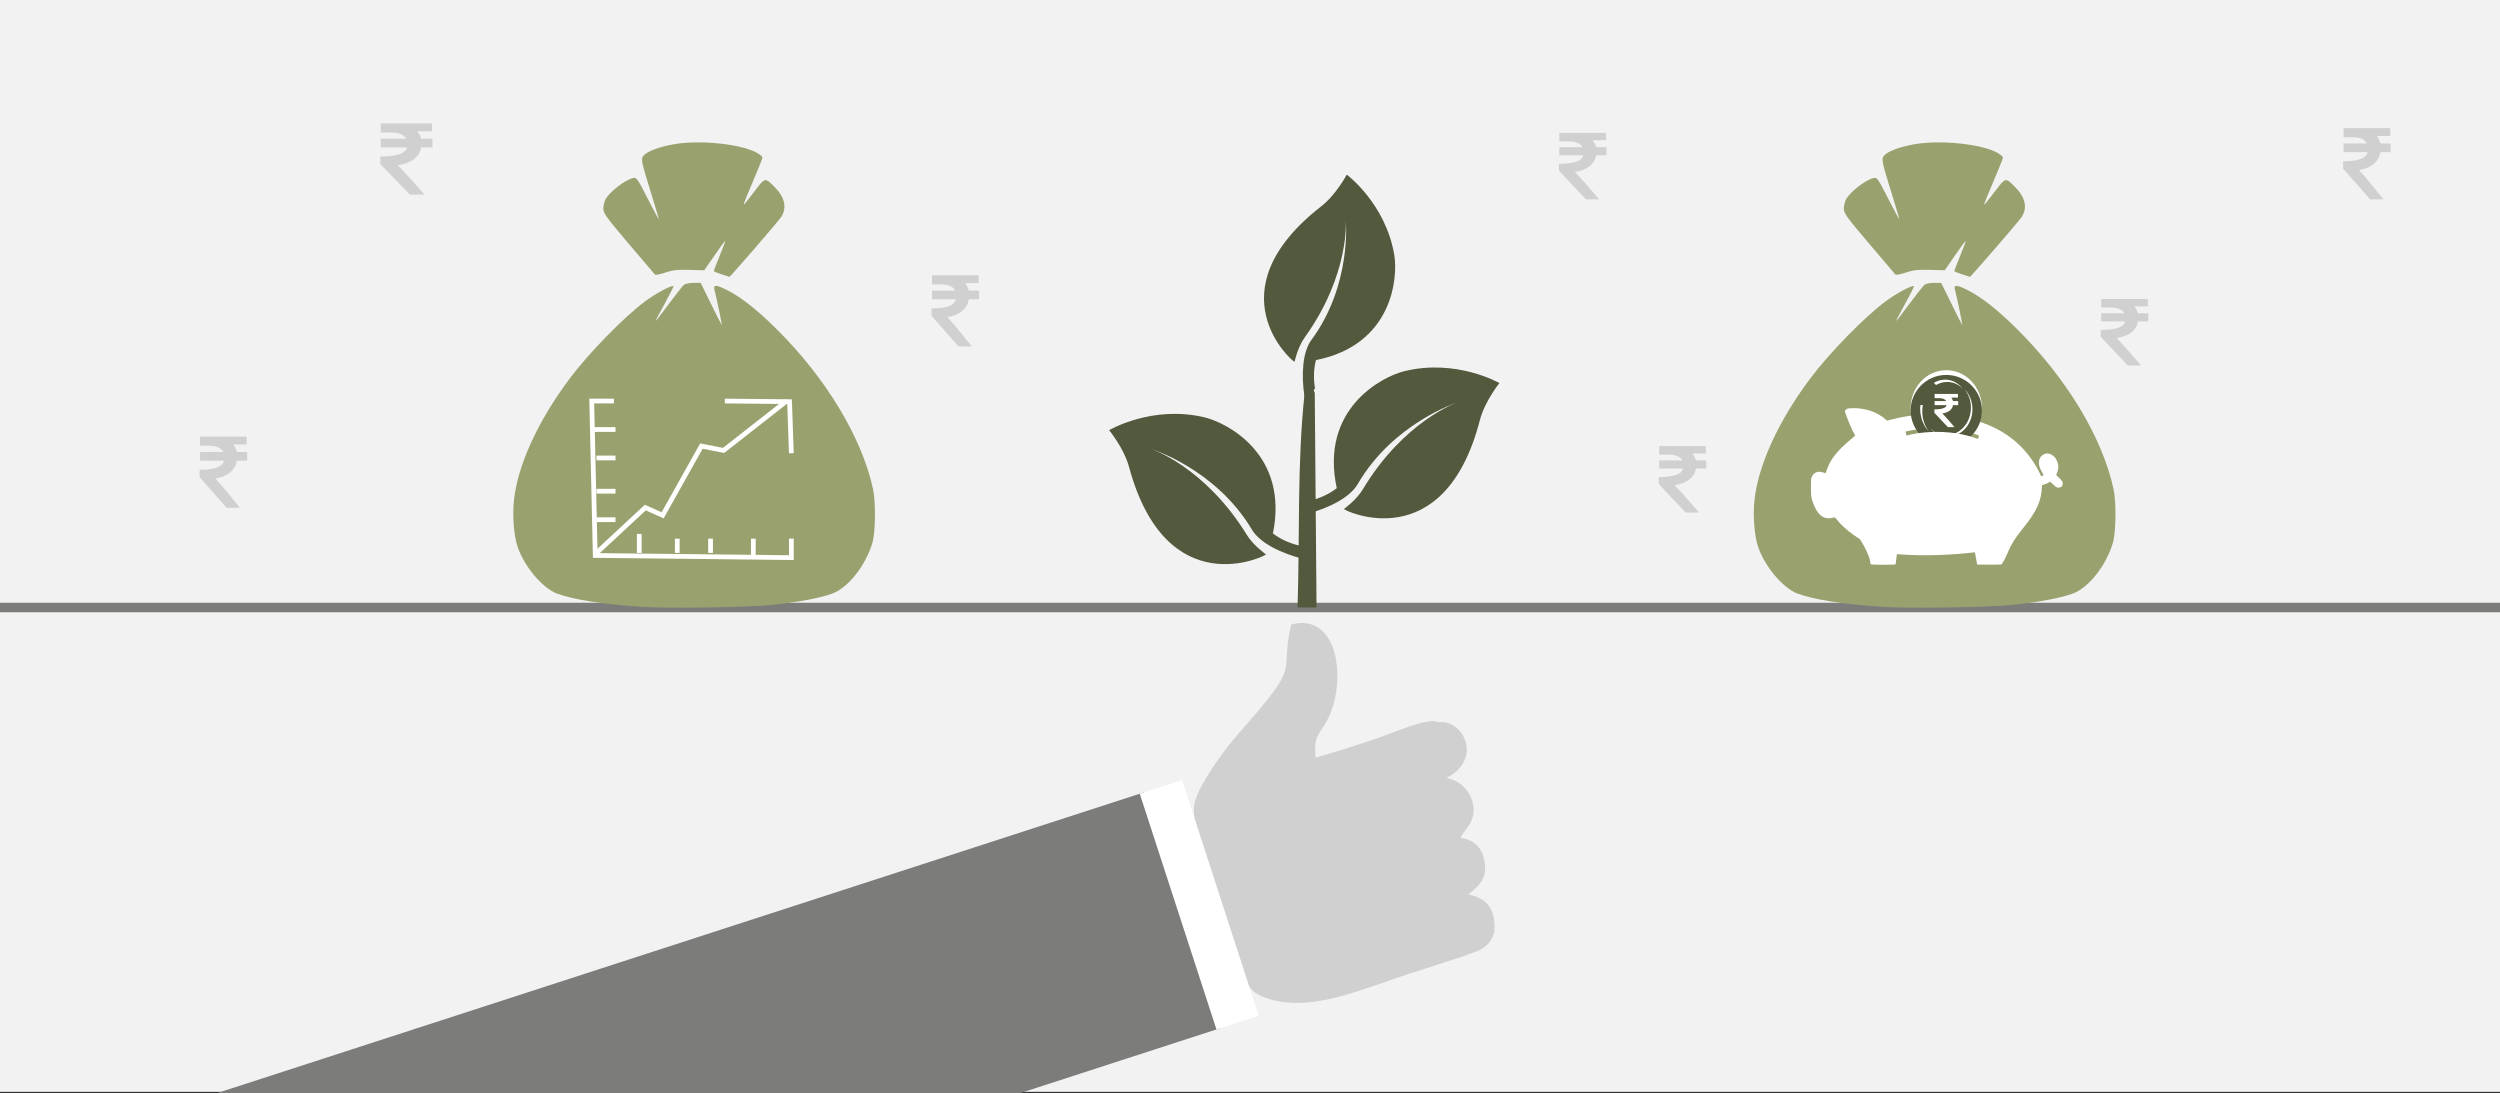
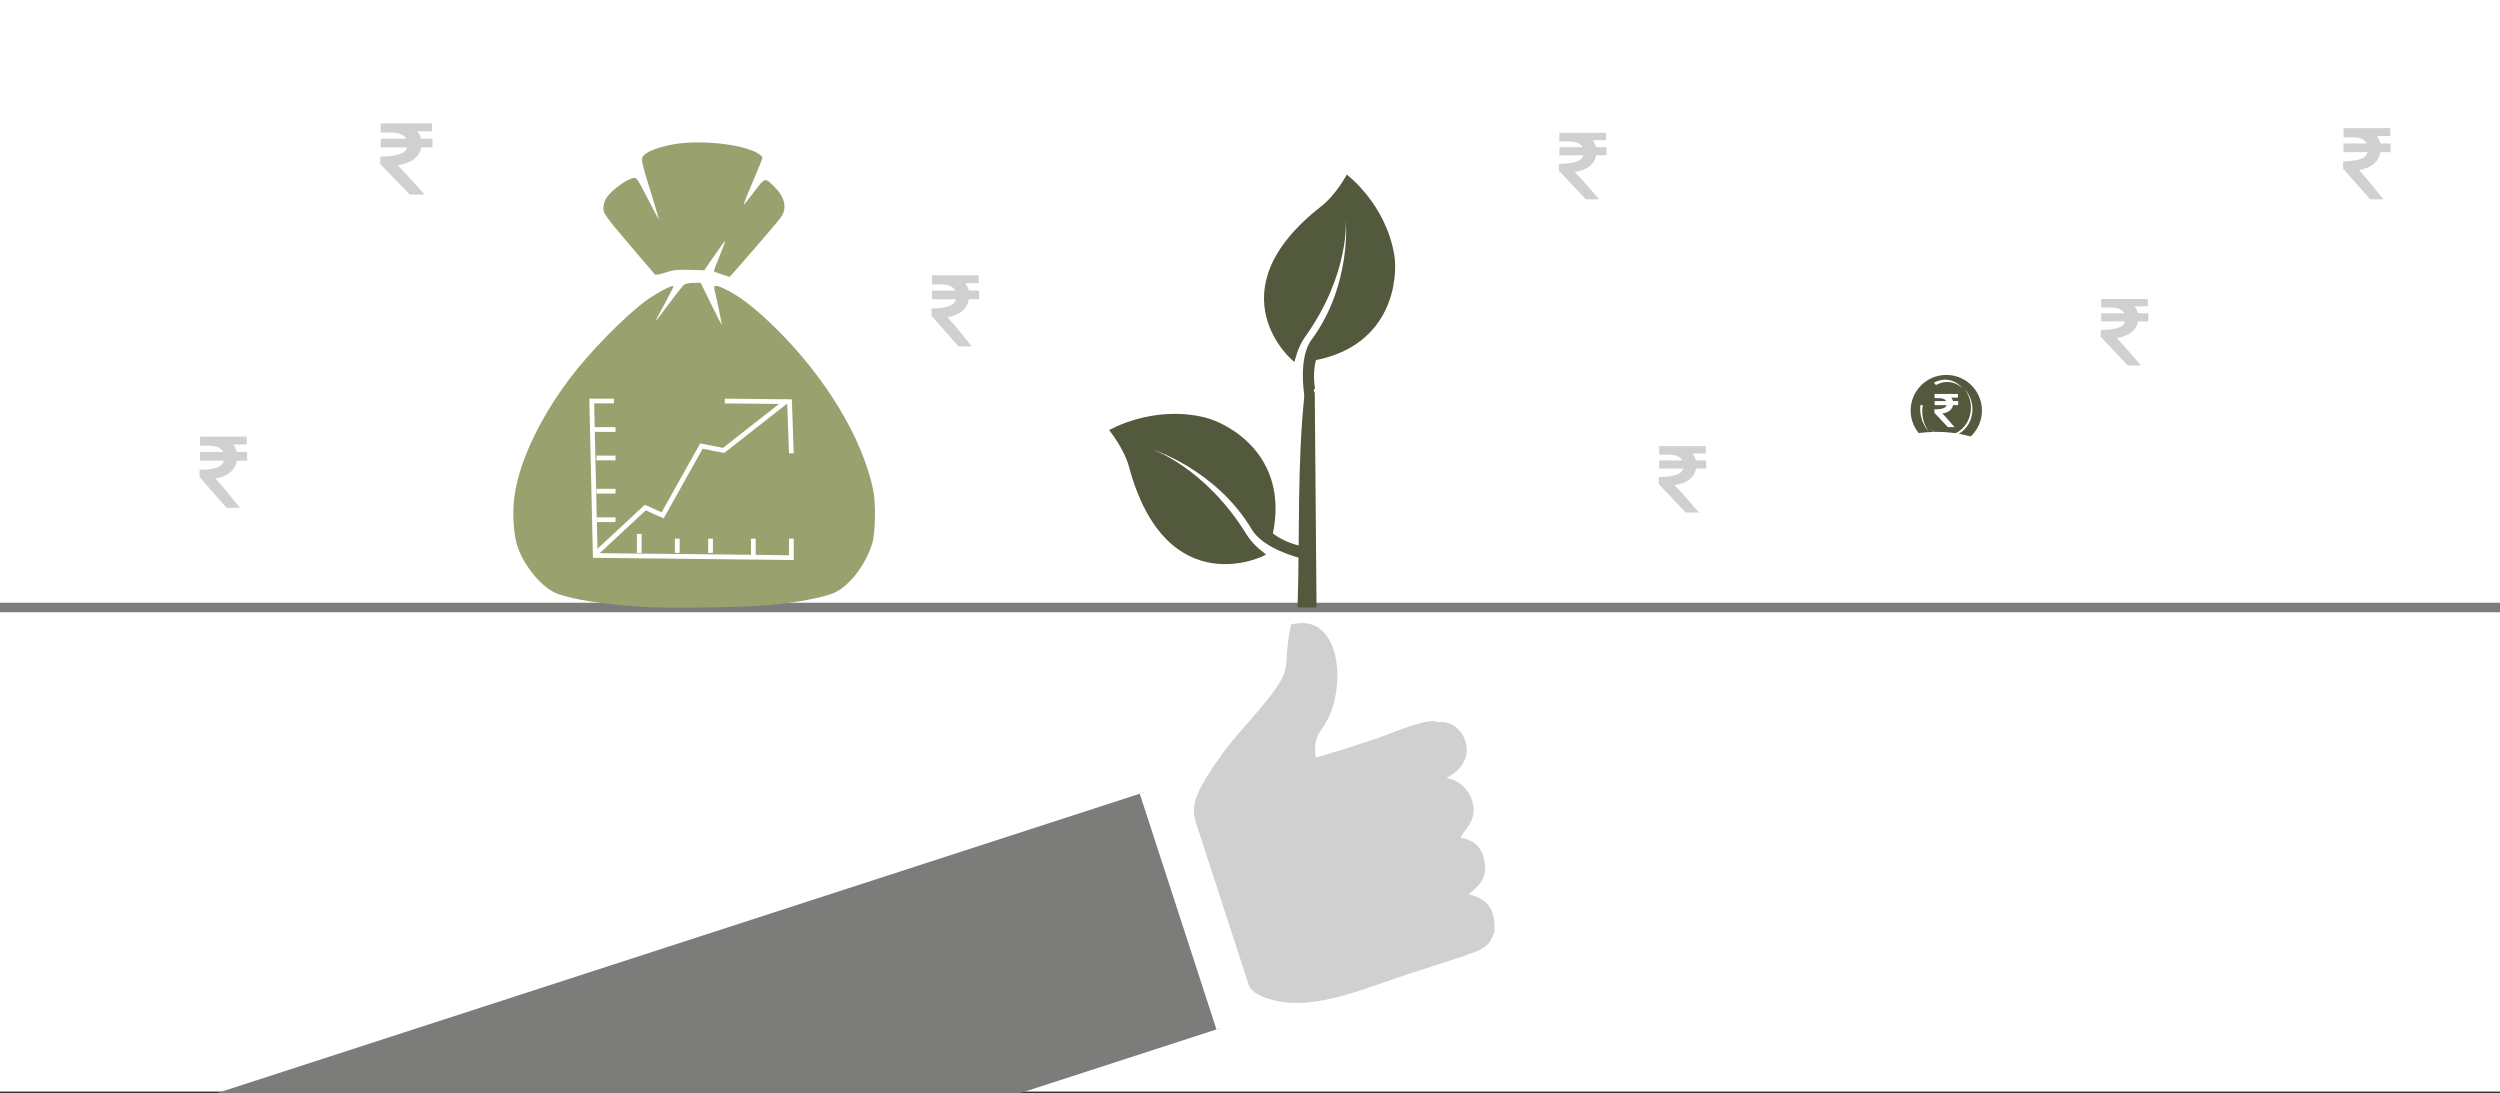
<svg xmlns="http://www.w3.org/2000/svg" width="526" height="230" overflow="hidden">
  <rect width="100%" height="100%" fill="#333333" stroke="none" />
  <defs>
    <clipPath id="clip0">
      <rect x="0" y="0" width="526" height="230" />
    </clipPath>
    <clipPath id="clip1">
-       <path d="M318.497 112.648 314.45 69.952 271.692 73.993 275.739 116.689Z" fill-rule="evenodd" clip-rule="evenodd" />
-     </clipPath>
+       </clipPath>
    <clipPath id="clip2">
      <path d="M318.497 112.648 314.45 69.952 271.692 73.993 275.739 116.689Z" fill-rule="evenodd" clip-rule="evenodd" />
    </clipPath>
    <clipPath id="clip3">
      <path d="M318.497 112.648 314.45 69.952 271.692 73.993 275.739 116.689Z" fill-rule="evenodd" clip-rule="evenodd" />
    </clipPath>
    <clipPath id="clip4">
      <path d="M230.688 122.585 234.264 79.847 277.064 83.418 273.488 126.155Z" fill-rule="evenodd" clip-rule="evenodd" />
    </clipPath>
    <clipPath id="clip5">
      <path d="M230.688 122.585 234.264 79.847 277.064 83.418 273.488 126.155Z" fill-rule="evenodd" clip-rule="evenodd" />
    </clipPath>
    <clipPath id="clip6">
      <path d="M230.688 122.585 234.264 79.847 277.064 83.418 273.488 126.155Z" fill-rule="evenodd" clip-rule="evenodd" />
    </clipPath>
    <clipPath id="clip7">
      <path d="M253.554 46.444 293.27 33.491 306.243 73.149 266.526 86.103Z" fill-rule="evenodd" clip-rule="evenodd" />
    </clipPath>
    <clipPath id="clip8">
      <path d="M253.554 46.444 293.27 33.491 306.243 73.149 266.526 86.103Z" fill-rule="evenodd" clip-rule="evenodd" />
    </clipPath>
    <clipPath id="clip9">
      <path d="M253.554 46.444 293.27 33.491 306.243 73.149 266.526 86.103Z" fill-rule="evenodd" clip-rule="evenodd" />
    </clipPath>
  </defs>
  <g clip-path="url(#clip0)">
    <rect x="0" y="0" width="526" height="229.667" fill="#FFFFFF" />
-     <rect x="0" y="0" width="526" height="229.667" fill="#F2F2F2" />
    <path d="M0 127.815 526 127.815" stroke="#7C7C7B" stroke-width="2" stroke-miterlimit="8" fill="none" fill-rule="evenodd" />
-     <path d="M146.397 29.959C144.773 29.98 143.217 30.1 141.864 30.336 138.707 30.886 136.283 31.782 135.437 32.713 134.789 33.426 134.869 33.823 137.148 41.157 137.991 43.869 138.65 46.117 138.614 46.153 138.578 46.189 137.516 44.205 136.255 41.743 134.064 37.465 133.926 37.276 133.165 37.465 131.417 37.9 128.203 40.408 127.39 41.972 127.145 42.443 126.945 43.318 126.945 43.916 126.945 44.876 127.572 45.743 132.257 51.258 135.178 54.697 137.668 57.623 137.791 57.76 137.913 57.897 138.896 57.713 139.975 57.352 141.564 56.819 142.531 56.71 145.055 56.78L148.172 56.866 150.334 53.736C151.522 52.015 152.534 50.646 152.581 50.692 152.628 50.739 152.108 52.142 151.426 53.81 150.745 55.478 150.186 56.925 150.186 57.026 150.186 57.128 150.919 57.436 151.813 57.711L151.813 57.711C152.708 57.986 153.458 58.227 153.481 58.247 153.583 58.336 163.653 46.69 164.317 45.716 165.638 43.778 165.155 41.516 162.949 39.314 160.926 37.295 160.981 37.282 158.654 40.375 157.507 41.899 156.531 43.108 156.485 43.063 156.401 42.979 157.305 40.733 159.295 36.083 159.91 34.646 160.413 33.319 160.413 33.133 160.413 32.947 159.876 32.494 159.22 32.127 156.753 30.746 151.269 29.899 146.397 29.96ZM145.922 59.517C145.094 59.517 144.197 59.69 143.927 59.902 143.658 60.114 142.229 61.919 140.751 63.912 139.274 65.905 138.013 67.536 137.949 67.536 137.886 67.536 138.73 65.917 139.827 63.938 140.923 61.959 141.76 60.279 141.685 60.205 141.384 59.905 137.954 61.75 135.699 63.425 131.303 66.689 123.919 74.245 119.923 79.566 113.115 88.634 108.797 98.131 108.108 105.556 107.817 108.685 108.132 112.655 108.848 114.877 110.191 119.047 114.093 123.732 117.182 124.882 120.649 126.173 126.803 127.136 135.069 127.679 140.729 128.051 157.123 127.797 162.582 127.252 167.699 126.742 172.657 125.805 175.147 124.878 178.454 123.646 182.106 119.026 183.535 114.268 184.212 112.012 184.293 105.666 183.68 102.854 181.309 91.975 173.719 79.439 163.23 69.078 159.255 65.151 155.906 62.517 153.066 61.08 150.727 59.897 150.048 59.849 150.309 60.886 150.859 63.066 151.972 68.491 151.843 68.363 151.761 68.281 150.734 66.257 149.56 63.865L147.427 59.517Z" fill="#99A26F" fill-rule="evenodd" />
-     <path d="M407.397 29.959C405.773 29.98 404.217 30.1 402.864 30.336 399.707 30.886 397.283 31.782 396.437 32.713 395.789 33.426 395.869 33.823 398.148 41.157 398.991 43.869 399.65 46.117 399.614 46.153 399.578 46.189 398.516 44.205 397.255 41.743 395.064 37.465 394.926 37.276 394.165 37.465 392.417 37.9 389.203 40.408 388.39 41.972 388.145 42.443 387.945 43.318 387.945 43.916 387.945 44.876 388.572 45.743 393.257 51.258 396.178 54.697 398.668 57.623 398.791 57.76 398.913 57.897 399.896 57.713 400.975 57.352 402.564 56.819 403.531 56.71 406.055 56.78L409.172 56.866 411.334 53.736C412.522 52.015 413.534 50.646 413.581 50.692 413.628 50.739 413.108 52.142 412.426 53.81 411.745 55.478 411.186 56.925 411.186 57.026 411.186 57.128 411.919 57.436 412.813 57.711L412.813 57.711C413.708 57.986 414.458 58.227 414.481 58.247 414.583 58.336 424.653 46.69 425.317 45.716 426.638 43.778 426.155 41.516 423.949 39.314 421.926 37.295 421.981 37.282 419.654 40.375 418.507 41.899 417.531 43.108 417.485 43.063 417.401 42.979 418.305 40.733 420.295 36.083 420.91 34.646 421.413 33.319 421.413 33.133 421.413 32.947 420.876 32.494 420.22 32.127 417.753 30.746 412.269 29.899 407.397 29.96ZM406.922 59.517C406.094 59.517 405.197 59.69 404.927 59.902 404.658 60.114 403.229 61.919 401.751 63.912 400.274 65.905 399.013 67.536 398.949 67.536 398.886 67.536 399.73 65.917 400.827 63.938 401.923 61.959 402.76 60.279 402.685 60.205 402.384 59.905 398.954 61.75 396.699 63.425 392.303 66.689 384.919 74.245 380.923 79.566 374.115 88.634 369.797 98.131 369.108 105.556 368.817 108.685 369.132 112.655 369.848 114.877 371.191 119.047 375.093 123.732 378.182 124.882 381.649 126.173 387.803 127.136 396.069 127.679 401.729 128.051 418.123 127.797 423.582 127.252 428.699 126.742 433.657 125.805 436.147 124.878 439.454 123.646 443.106 119.026 444.535 114.268 445.212 112.012 445.293 105.666 444.68 102.854 442.309 91.975 434.719 79.439 424.23 69.078 420.255 65.151 416.906 62.517 414.066 61.08 411.727 59.897 411.048 59.849 411.309 60.886 411.859 63.066 412.972 68.491 412.843 68.363 412.761 68.281 411.734 66.257 410.56 63.865L408.427 59.517Z" fill="#99A26F" fill-rule="evenodd" />
+     <path d="M146.397 29.959C144.773 29.98 143.217 30.1 141.864 30.336 138.707 30.886 136.283 31.782 135.437 32.713 134.789 33.426 134.869 33.823 137.148 41.157 137.991 43.869 138.65 46.117 138.614 46.153 138.578 46.189 137.516 44.205 136.255 41.743 134.064 37.465 133.926 37.276 133.165 37.465 131.417 37.9 128.203 40.408 127.39 41.972 127.145 42.443 126.945 43.318 126.945 43.916 126.945 44.876 127.572 45.743 132.257 51.258 135.178 54.697 137.668 57.623 137.791 57.76 137.913 57.897 138.896 57.713 139.975 57.352 141.564 56.819 142.531 56.71 145.055 56.78L148.172 56.866 150.334 53.736C151.522 52.015 152.534 50.646 152.581 50.692 152.628 50.739 152.108 52.142 151.426 53.81 150.745 55.478 150.186 56.925 150.186 57.026 150.186 57.128 150.919 57.436 151.813 57.711L151.813 57.711C152.708 57.986 153.458 58.227 153.481 58.247 153.583 58.336 163.653 46.69 164.317 45.716 165.638 43.778 165.155 41.516 162.949 39.314 160.926 37.295 160.981 37.282 158.654 40.375 157.507 41.899 156.531 43.108 156.485 43.063 156.401 42.979 157.305 40.733 159.295 36.083 159.91 34.646 160.413 33.319 160.413 33.133 160.413 32.947 159.876 32.494 159.22 32.127 156.753 30.746 151.269 29.899 146.397 29.96M145.922 59.517C145.094 59.517 144.197 59.69 143.927 59.902 143.658 60.114 142.229 61.919 140.751 63.912 139.274 65.905 138.013 67.536 137.949 67.536 137.886 67.536 138.73 65.917 139.827 63.938 140.923 61.959 141.76 60.279 141.685 60.205 141.384 59.905 137.954 61.75 135.699 63.425 131.303 66.689 123.919 74.245 119.923 79.566 113.115 88.634 108.797 98.131 108.108 105.556 107.817 108.685 108.132 112.655 108.848 114.877 110.191 119.047 114.093 123.732 117.182 124.882 120.649 126.173 126.803 127.136 135.069 127.679 140.729 128.051 157.123 127.797 162.582 127.252 167.699 126.742 172.657 125.805 175.147 124.878 178.454 123.646 182.106 119.026 183.535 114.268 184.212 112.012 184.293 105.666 183.68 102.854 181.309 91.975 173.719 79.439 163.23 69.078 159.255 65.151 155.906 62.517 153.066 61.08 150.727 59.897 150.048 59.849 150.309 60.886 150.859 63.066 151.972 68.491 151.843 68.363 151.761 68.281 150.734 66.257 149.56 63.865L147.427 59.517Z" fill="#99A26F" fill-rule="evenodd" />
    <path d="M0.375 6.7C1.081 6.7 0.865-8.375 2.492 6.7 4.119 21.775 3.494 36.85 3.994 51.925L0 51.925C0.125 36.85 0.25 21.775 0.375 6.7Z" fill="#52593C" fill-rule="evenodd" transform="matrix(-1.001 0 0 1 277 75.89)" />
    <g clip-path="url(#clip1)">
      <g clip-path="url(#clip2)">
        <g clip-path="url(#clip3)">
          <path d="M32.177 0C32.177 0 28.649 3.423 24.833 4.804-3.428 15.025 8.491 34.945 8.88 35.011 8.88 35.011 10.464 32.251 12.605 30.677 26.189 20.691 28.95 9.196 28.95 9.196 28.95 9.196 25.902 23.028 13.817 31.634 11.148 33.534 9.34 38.212 8.575 42.888 8.575 42.888 10.467 42.123 11.281 41.916 11.598 39.846 12.261 37.863 13.383 36.092 30.273 38.103 35.805 24.493 36.528 19.748 38.233 8.54 32.177 0 32.177 0Z" fill="#52593C" transform="matrix(-0.094 -0.996 -0.997 0.094 318.497 112.648)" />
        </g>
      </g>
    </g>
    <g clip-path="url(#clip4)">
      <g clip-path="url(#clip5)">
        <g clip-path="url(#clip6)">
          <path d="M32.177 0C32.177 0 28.649 3.423 24.832 4.804-3.428 15.025 8.491 34.945 8.88 35.01 8.88 35.01 10.464 32.251 12.605 30.677 26.189 20.691 28.95 9.196 28.95 9.196 28.95 9.196 25.901 23.028 13.817 31.634 11.148 33.534 9.34 38.212 8.575 42.887 8.575 42.887 10.467 42.123 11.281 41.916 11.598 39.845 12.261 37.863 13.383 36.092 30.273 38.103 35.805 24.493 36.527 19.747 38.233 8.539 32.177 0 32.177 0Z" fill="#52593C" transform="matrix(0.083 -0.997 0.998 0.083 230.688 122.585)" />
        </g>
      </g>
    </g>
    <g clip-path="url(#clip7)">
      <g clip-path="url(#clip8)">
        <g clip-path="url(#clip9)">
          <path d="M31.306 0C31.306 0 27.873 3.331 24.16 4.674-3.335 14.619 8.261 33.999 8.639 34.063 8.639 34.063 10.181 31.378 12.264 29.846 25.48 20.131 28.166 8.947 28.166 8.947 28.166 8.947 25.2 22.404 13.443 30.778 10.846 32.626 9.087 37.177 8.343 41.726 8.343 41.726 10.184 40.982 10.975 40.781 11.284 38.767 11.93 36.838 13.021 35.115 29.453 37.071 34.835 23.83 35.538 19.213 37.198 8.308 31.306 0 31.306 0Z" fill="#52593C" transform="matrix(0.952 -0.31 0.311 0.95 253.554 46.444)" />
        </g>
      </g>
    </g>
    <path d="M314.404 196.206C314.754 191.535 313.142 189.019 308.925 188.19 311.207 186.382 312.689 184.957 312.445 182.059 312.104 177.878 309.615 176.612 307.273 176.264L307.835 175.321C308.605 174.148 310.755 172.28 309.813 168.746 308.964 165.613 306.486 164.035 304.35 163.681 312.239 159.602 307.681 151.164 302.632 151.961 300.511 150.78 292.392 154.503 289.094 155.573L285.643 156.692 282.227 157.801 276.82 159.411C276.223 154.616 277.873 154.347 279.439 151.15 283.303 143.346 281.772 128.773 271.652 131.399 269.084 142.95 274.259 138.828 260.535 154.408 257.749 157.571 254.725 161.858 252.936 165.128 250.021 170.447 251.081 171.848 253.656 179.759 255.644 185.869 257.655 191.992 259.626 198.108 262.244 206.211 261.358 208.654 267.657 210.367 277.12 212.923 288.225 207.349 298.423 204.266 299.086 206.884 299.009 206.067 298.423 204.266L308.126 201.118C309.165 200.596 310.359 200.434 311.618 199.718 313.445 198.714 313.754 197.69 314.404 196.206Z" fill="#D0D0D0" fill-rule="evenodd" />
    <path d="M240.682 166.715 256.818 216.307 214.614 230 45.629 230Z" fill="#7C7C7B" fill-rule="evenodd" />
    <path d="M255.941 216.592 239.804 167 248.7 164.114 264.836 213.705Z" fill="#FFFFFF" fill-rule="evenodd" />
    <path d="M129.167 84.378 124.5 84.378 125.241 116.871 166.5 117.33 166.5 113.326" stroke="#FFFFFF" stroke-miterlimit="8" fill="none" fill-rule="evenodd" />
    <path d="M0 0 0 3.994" stroke="#FFFFFF" stroke-width="0.999" stroke-miterlimit="8" fill="none" fill-rule="evenodd" transform="matrix(1.001 0 0 -1 158.5 117.33)" />
    <path d="M0 0 0 2.996" stroke="#FFFFFF" stroke-width="0.999" stroke-miterlimit="8" fill="none" fill-rule="evenodd" transform="matrix(1.001 0 0 -1 149.5 116.331)" />
    <path d="M0 0 0 2.996" stroke="#FFFFFF" stroke-width="0.999" stroke-miterlimit="8" fill="none" fill-rule="evenodd" transform="matrix(1.001 0 0 -1 142.5 116.331)" />
    <path d="M0 0 0 3.994" stroke="#FFFFFF" stroke-width="0.999" stroke-miterlimit="8" fill="none" fill-rule="evenodd" transform="matrix(1.001 0 0 -1 134.5 116.331)" />
    <path d="M125.5 109.342 129.5 109.342" stroke="#FFFFFF" stroke-miterlimit="8" fill="none" fill-rule="evenodd" />
    <path d="M125.5 103.35 129.5 103.35" stroke="#FFFFFF" stroke-miterlimit="8" fill="none" fill-rule="evenodd" />
    <path d="M125.5 96.36 129.5 96.361" stroke="#FFFFFF" stroke-miterlimit="8" fill="none" fill-rule="evenodd" />
    <path d="M124.5 90.369 129.5 90.369" stroke="#FFFFFF" stroke-miterlimit="8" fill="none" fill-rule="evenodd" />
    <path d="M125.5 116.331 135.773 106.791 139.416 108.425 147.577 93.853 152.24 94.768 165.5 84.378" stroke="#FFFFFF" stroke-miterlimit="8" fill="none" fill-rule="evenodd" />
    <path d="M152.5 84.378 166.122 84.513 166.5 95.362" stroke="#FFFFFF" stroke-miterlimit="8" fill="none" fill-rule="evenodd" />
    <path d="M452 65.916C449.838 65.916 449.838 65.916 449.838 65.916 449.658 65.347 449.387 64.859 449.117 64.453 451.91 64.453 451.91 64.453 451.91 64.453 451.91 62.909 451.91 62.909 451.91 62.909 442.09 62.909 442.09 62.909 442.09 62.909 442.09 64.697 442.09 64.697 442.09 64.697 444.072 64.697 444.072 64.697 444.072 64.697 445.604 64.697 446.595 65.185 446.955 65.916 442.09 65.916 442.09 65.916 442.09 65.916 442.09 67.623 442.09 67.623 442.09 67.623 447.135 67.623 447.135 67.623 447.135 67.623 446.955 68.192 446.595 68.598 445.964 68.842 444.432 69.492 442 69.411 442 69.411 442 70.874 442 70.874 442 70.874 447.676 76.889 447.676 76.889 447.676 76.889 450.468 76.889 450.468 76.889 450.468 76.889 450.468 76.889 446.505 72.256 445.333 71.118 446.595 70.955 447.586 70.549 448.396 69.98 449.207 69.33 449.658 68.598 449.838 67.623 452 67.623 452 67.623 452 67.623 452 65.916 452 65.916 452 65.916" fill="#D0D0D0" fill-rule="evenodd" />
    <path d="M359 96.871C356.838 96.871 356.838 96.871 356.838 96.871 356.658 96.302 356.387 95.815 356.117 95.408 358.91 95.408 358.91 95.408 358.91 95.408 358.91 93.864 358.91 93.864 358.91 93.864 349.09 93.864 349.09 93.864 349.09 93.864 349.09 95.652 349.09 95.652 349.09 95.652 351.072 95.652 351.072 95.652 351.072 95.652 352.604 95.652 353.595 96.14 353.955 96.871 349.09 96.871 349.09 96.871 349.09 96.871 349.09 98.578 349.09 98.578 349.09 98.578 354.135 98.578 354.135 98.578 354.135 98.578 353.955 99.147 353.595 99.553 352.964 99.797 351.432 100.447 349 100.366 349 100.366 349 101.829 349 101.829 349 101.829 354.676 107.844 354.676 107.844 354.676 107.844 357.468 107.844 357.468 107.844 357.468 107.844 357.468 107.844 353.505 103.211 352.333 102.073 353.595 101.91 354.586 101.504 355.396 100.935 356.207 100.285 356.658 99.553 356.838 98.578 359 98.578 359 98.578 359 98.578 359 96.871 359 96.871 359 96.871" fill="#D0D0D0" fill-rule="evenodd" />
    <path d="M206 61.138C203.838 61.138 203.838 61.138 203.838 61.138 203.658 60.529 203.387 60.006 203.117 59.571 205.91 59.571 205.91 59.571 205.91 59.571 205.91 57.916 205.91 57.916 205.91 57.916 196.09 57.916 196.09 57.916 196.09 57.916 196.09 59.832 196.09 59.832 196.09 59.832 198.072 59.832 198.072 59.832 198.072 59.832 199.604 59.832 200.595 60.354 200.955 61.138 196.09 61.138 196.09 61.138 196.09 61.138 196.09 62.967 196.09 62.967 196.09 62.967 201.135 62.967 201.135 62.967 201.135 62.967 200.955 63.577 200.595 64.012 199.964 64.273 198.432 64.97 196 64.883 196 64.883 196 66.45 196 66.45 196 66.45 201.676 72.894 201.676 72.894 201.676 72.894 204.468 72.894 204.468 72.894 204.468 72.894 204.468 72.894 200.505 67.931 199.333 66.712 200.595 66.537 201.586 66.102 202.396 65.492 203.207 64.796 203.658 64.012 203.838 62.967 206 62.967 206 62.967 206 62.967 206 61.138 206 61.138 206 61.138" fill="#D0D0D0" fill-rule="evenodd" />
    <path d="M52 95.089C49.838 95.089 49.838 95.089 49.838 95.089 49.658 94.479 49.387 93.957 49.117 93.521 51.91 93.521 51.91 93.521 51.91 93.521 51.91 91.867 51.91 91.867 51.91 91.867 42.09 91.867 42.09 91.867 42.09 91.867 42.09 93.783 42.09 93.783 42.09 93.783 44.072 93.783 44.072 93.783 44.072 93.783 45.604 93.783 46.595 94.305 46.955 95.089 42.09 95.089 42.09 95.089 42.09 95.089 42.09 96.918 42.09 96.918 42.09 96.918 47.135 96.918 47.135 96.918 47.135 96.918 46.955 97.527 46.595 97.963 45.964 98.224 44.432 98.921 42 98.834 42 98.834 42 100.401 42 100.401 42 100.401 47.676 106.845 47.676 106.845 47.676 106.845 50.468 106.845 50.468 106.845 50.468 106.845 50.468 106.845 46.505 101.881 45.333 100.662 46.595 100.488 47.586 100.053 48.396 99.443 49.207 98.746 49.658 97.963 49.838 96.918 52 96.918 52 96.918 52 96.918 52 95.089 52 95.089 52 95.089" fill="#D0D0D0" fill-rule="evenodd" />
    <path d="M91 29.184C88.622 29.184 88.622 29.184 88.622 29.184 88.423 28.575 88.126 28.052 87.829 27.617 90.901 27.617 90.901 27.617 90.901 27.617 90.901 25.962 90.901 25.962 90.901 25.962 80.099 25.962 80.099 25.962 80.099 25.962 80.099 27.878 80.099 27.878 80.099 27.878 82.279 27.878 82.279 27.878 82.279 27.878 83.964 27.878 85.054 28.401 85.45 29.184 80.099 29.184 80.099 29.184 80.099 29.184 80.099 31.013 80.099 31.013 80.099 31.013 85.649 31.013 85.649 31.013 85.649 31.013 85.45 31.623 85.054 32.058 84.36 32.319 82.676 33.016 80 32.929 80 32.929 80 34.496 80 34.496 80 34.496 86.243 40.941 86.243 40.941 86.243 40.941 89.315 40.941 89.315 40.941 89.315 40.941 89.315 40.941 84.955 35.977 83.667 34.758 85.054 34.584 86.144 34.148 87.036 33.539 87.928 32.842 88.423 32.058 88.622 31.013 91 31.013 91 31.013 91 31.013 91 29.184 91 29.184 91 29.184" fill="#D0D0D0" fill-rule="evenodd" />
    <path d="M338 30.967C335.838 30.967 335.838 30.967 335.838 30.967 335.658 30.398 335.387 29.91 335.117 29.504 337.91 29.504 337.91 29.504 337.91 29.504 337.91 27.959 337.91 27.959 337.91 27.959 328.09 27.959 328.09 27.959 328.09 27.959 328.09 29.748 328.09 29.748 328.09 29.748 330.072 29.748 330.072 29.748 330.072 29.748 331.604 29.748 332.595 30.235 332.955 30.967 328.09 30.967 328.09 30.967 328.09 30.967 328.09 32.674 328.09 32.674 328.09 32.674 333.135 32.674 333.135 32.674 333.135 32.674 332.955 33.242 332.595 33.649 331.964 33.893 330.432 34.543 328 34.462 328 34.462 328 35.925 328 35.925 328 35.925 333.676 41.939 333.676 41.939 333.676 41.939 336.468 41.939 336.468 41.939 336.468 41.939 336.468 41.939 332.505 37.306 331.333 36.169 332.595 36.006 333.586 35.6 334.396 35.031 335.207 34.38 335.658 33.649 335.838 32.674 338 32.674 338 32.674 338 32.674 338 30.967 338 30.967 338 30.967" fill="#D0D0D0" fill-rule="evenodd" />
    <path d="M503 30.183C500.838 30.183 500.838 30.183 500.838 30.183 500.658 29.573 500.387 29.051 500.117 28.616 502.91 28.616 502.91 28.616 502.91 28.616 502.91 26.961 502.91 26.961 502.91 26.961 493.09 26.961 493.09 26.961 493.09 26.961 493.09 28.877 493.09 28.877 493.09 28.877 495.072 28.877 495.072 28.877 495.072 28.877 496.604 28.877 497.595 29.399 497.955 30.183 493.09 30.183 493.09 30.183 493.09 30.183 493.09 32.012 493.09 32.012 493.09 32.012 498.135 32.012 498.135 32.012 498.135 32.012 497.955 32.621 497.595 33.057 496.964 33.318 495.432 34.015 493 33.928 493 33.928 493 35.495 493 35.495 493 35.495 498.676 41.939 498.676 41.939 498.676 41.939 501.468 41.939 501.468 41.939 501.468 41.939 501.468 41.939 497.505 36.975 496.333 35.756 497.595 35.582 498.586 35.147 499.396 34.537 500.207 33.84 500.658 33.057 500.838 32.012 503 32.012 503 32.012 503 32.012 503 30.183 503 30.183 503 30.183" fill="#D0D0D0" fill-rule="evenodd" />
    <path d="M388 96.86C388 95.205 389.343 93.864 391 93.864 392.657 93.864 394 95.205 394 96.86 394 98.514 392.657 99.855 391 99.855 389.343 99.855 388 98.514 388 96.86Z" fill="#FFFFFF" fill-rule="evenodd" />
    <path d="M12.854 32.871C12.367 32.203 11.833 31.061 11.528 30.33 10.083 26.723 7.736 25.033 5.906 21.798 4.965 20.209 4.456 18.498 4.391 16.718L4.375 16.203 4.022 16.105C3.579 15.983 2.789 15.609 2.789 15.523 2.789 15.348 2.523 15.544 1.678 16.346 1.304 16.7 1.28 16.711 0.888 16.711 0.403 16.711 0.131 16.526 0.042 16.135-0.08 15.6 0.038 15.354 0.737 14.682L1.381 14.063 1.239 13.754C0.845 12.764 0.793 12.02 1.276 10.984 1.622 10.061 2.804 9.297 3.68 9.6 5.399 10.193 5.193 12.098 4.481 13.205 4.481 13.259 4.373 13.47 4.241 13.674 4.11 13.877 4.022 14.072 4.047 14.106 4.072 14.14 4.193 14.204 4.315 14.247L4.538 14.325C8.863 4.762 17.952 1.441 27.221 1.363 30.203 1.254 33.063 1.654 35.612 2.298 35.923 2.377 36.288 2.467 36.423 2.499 36.559 2.53 36.736 2.577 36.816 2.602 36.922 2.634 37.011 2.595 37.134 2.464 37.364 2.217 38.087 1.661 38.177 1.661 38.217 1.661 38.275 1.621 38.306 1.571 39.962 0.446 42.324-0.041 44.114 0.003 44.971 0.026 45.179 0.053 45.375 0.167 45.505 0.241 45.633 0.35 45.66 0.407 45.687 0.465 45.746 0.582 45.791 0.667 45.442 1.875 44.35 4.541 43.721 5.588 43.663 5.646 43.616 5.726 43.616 5.767 46.279 8.041 48.698 9.992 49.688 13.297 49.738 13.47 49.805 13.629 49.836 13.65 49.868 13.672 50.119 13.617 50.395 13.529 51.015 13.329 51.401 13.324 51.842 13.511 52.262 13.688 52.596 14.052 52.782 14.537 52.909 14.868 52.923 15.072 52.923 16.576 52.923 18.071 52.905 18.336 52.751 19.099 52.134 21.151 51.064 23.521 48.728 23.124 47.867 22.945 47.921 22.941 47.68 23.202 47.558 23.334 47.364 23.566 47.248 23.718 45.875 25.332 44.306 26.499 42.72 27.5 42.155 28.136 40.45 31.353 40.443 32.468 40.443 32.661 40.402 32.787 40.319 32.849 40.145 32.98 35.277 32.99 35.172 32.859 35.098 32.768 35.045 32.416 34.952 31.394 34.922 31.058 34.864 30.751 34.825 30.712 29.035 31.211 22.845 30.851 18.466 30.323 18.312 31.208 18.131 32.003 17.982 32.912L15.48 32.928C13.867 32.938 12.934 32.918 12.854 32.872ZM44.183 13.139C44.539 12.816 44.687 12.403 44.691 11.722 44.695 10.911 44.41 10.441 43.915 10.441 43.192 10.441 42.654 11.833 43.042 12.7 43.358 13.405 43.732 13.549 44.183 13.139ZM18.474 6.989C21.438 6.001 24.994 5.401 28.173 5.706 29.676 5.824 31.147 6.005 32.575 6.334L32.7 6.175C32.768 6.087 32.825 5.955 32.826 5.882 32.826 5.809 32.881 5.581 32.946 5.376 33.02 5.145 33.04 4.979 32.999 4.94 32.861 4.807 30.931 4.474 29.725 4.374 29.279 4.337 28.741 4.276 28.531 4.238 28.032 4.148 25.069 4.148 24.573 4.238 24.362 4.276 23.84 4.339 23.414 4.378 21.393 4.468 19.627 5.086 17.896 5.63 17.383 5.86 17.696 6.014 17.811 6.363 18.052 7.109 18.167 7.217 18.474 6.988Z" fill="#FFFFFF" fill-rule="evenodd" transform="matrix(-1.001 0 0 1 434 85.876)" />
    <path d="M406.915 89.87C406.915 89.87 406.915 89.87 406.915 89.87 406.915 89.87 406.915 89.87 406.915 89.87 406.915 89.87 406.915 89.87 406.915 89.87 406.915 89.87 406.915 89.87 406.915 89.87M406.868 89.87C406.868 89.87 406.868 89.87 406.915 89.87 406.915 89.87 406.915 89.87 406.915 89.87 406.915 89.87 406.868 89.87 406.868 89.87M406.868 89.87C406.868 89.87 406.868 89.87 406.868 89.87 406.868 89.87 406.868 89.87 406.868 89.87 406.868 89.87 406.868 89.87 406.868 89.87M406.868 89.87C406.868 89.87 406.868 89.87 406.868 89.87 406.868 89.87 406.868 89.87 406.868 89.87 406.868 89.87 406.868 89.87 406.868 89.87M406.868 89.87C406.868 89.87 406.868 89.87 406.868 89.87 406.868 89.87 406.868 89.87 406.868 89.87 406.868 89.87 406.868 89.87 406.868 89.87M406.868 89.87C406.868 89.87 406.868 89.87 406.868 89.87 406.868 89.87 406.868 89.87 406.868 89.87 406.868 89.87 406.868 89.87 406.868 89.87M406.821 89.87C406.821 89.87 406.821 89.87 406.821 89.87 406.821 89.87 406.821 89.87 406.821 89.87 406.821 89.87 406.821 89.87 406.821 89.87M406.821 89.87C406.821 89.87 406.821 89.87 406.821 89.87 406.821 89.87 406.821 89.87 406.821 89.87 406.821 89.87 406.821 89.87 406.821 89.87M406.821 89.87C406.821 89.87 406.821 89.87 406.821 89.87 406.821 89.87 406.821 89.87 406.821 89.87 406.821 89.87 406.821 89.87 406.821 89.87M406.821 89.87C406.821 89.87 406.821 89.87 406.821 89.87 406.821 89.87 406.821 89.87 406.821 89.87 406.821 89.87 406.821 89.87 406.821 89.87M406.821 89.87C406.821 89.87 406.821 89.87 406.821 89.87 406.821 89.87 406.821 89.87 406.821 89.87 406.821 89.87 406.821 89.87 406.821 89.87M406.774 89.87C406.774 89.87 406.774 89.87 406.774 89.87 406.774 89.87 406.774 89.87 406.774 89.87 406.774 89.87 406.774 89.87 406.774 89.87M406.774 89.87C406.774 89.87 406.774 89.87 406.774 89.87 406.774 89.87 406.774 89.87 406.774 89.87 406.774 89.87 406.774 89.87 406.774 89.87M406.774 89.87C406.774 89.87 406.774 89.87 406.774 89.87 406.774 89.87 406.774 89.87 406.774 89.87 406.774 89.87 406.774 89.87 406.774 89.87M406.774 89.87C406.774 89.87 406.774 89.87 406.774 89.87 406.774 89.87 406.774 89.87 406.774 89.87 406.774 89.87 406.774 89.87 406.774 89.87M406.726 89.87C406.726 89.87 406.726 89.87 406.726 89.87 406.774 89.87 406.774 89.87 406.774 89.87 406.774 89.87 406.774 89.87 406.774 89.87 406.774 89.87 406.726 89.87 406.726 89.87M406.726 89.87C406.726 89.87 406.726 89.87 406.726 89.87 406.726 89.87 406.726 89.87 406.726 89.87 406.726 89.87 406.726 89.87 406.726 89.87 406.726 89.87 406.726 89.87 406.726 89.87M406.726 89.87C406.726 89.87 406.726 89.87 406.726 89.87 406.726 89.87 406.726 89.87 406.726 89.87 406.726 89.87 406.726 89.87 406.726 89.87 406.726 89.87 406.726 89.87 406.726 89.87M406.726 89.87C406.726 89.87 406.726 89.87 406.726 89.87 406.726 89.87 406.726 89.87 406.726 89.87 406.726 89.87 406.726 89.87 406.726 89.87 406.726 89.87 406.726 89.87 406.726 89.87M406.726 89.87C406.726 89.87 406.726 89.87 406.726 89.87 406.726 89.87 406.726 89.87 406.726 89.87 406.726 89.87 406.726 89.87 406.726 89.87 406.726 89.87 406.726 89.87 406.726 89.87M406.679 89.87C406.679 89.87 406.679 89.87 406.679 89.87 406.679 89.87 406.679 89.87 406.679 89.87 406.679 89.87 406.726 89.87 406.726 89.87 406.679 89.87 406.679 89.87 406.679 89.87M406.679 89.87C406.679 89.87 406.679 89.87 406.679 89.87 406.679 89.87 406.679 89.87 406.679 89.87 406.679 89.87 406.679 89.87 406.679 89.87 406.679 89.87 406.679 89.87 406.679 89.87M406.679 89.87C406.679 89.87 406.679 89.87 406.679 89.87 406.679 89.87 406.679 89.87 406.679 89.87 406.679 89.87 406.679 89.87 406.679 89.87 406.679 89.87 406.679 89.87 406.679 89.87M406.632 89.87C406.632 89.87 406.632 89.87 406.632 89.87 406.632 89.87 406.632 89.87 406.632 89.87 406.632 89.87 406.679 89.87 406.679 89.87 406.679 89.87 406.679 89.87 406.679 89.87 406.679 89.87 406.679 89.87 406.679 89.87 406.679 89.87 406.679 89.87 406.679 89.87 406.679 89.87 406.679 89.87 406.679 89.87 406.679 89.87 406.632 89.87 406.632 89.87M406.632 89.87C406.632 89.87 406.632 89.87 406.632 89.87 406.632 89.87 406.632 89.87 406.632 89.87M406.585 89.87C406.585 89.87 406.632 89.87 406.632 89.87 406.632 89.87 406.585 89.87 406.585 89.87M406.585 89.87C406.585 89.87 406.585 89.87 406.585 89.87 406.585 89.87 406.585 89.87 406.585 89.87M406.585 89.87C406.585 89.87 406.585 89.87 406.585 89.87 406.585 89.87 406.585 89.87 406.585 89.87M406.585 89.87C406.585 89.87 406.585 89.87 406.585 89.87 406.585 89.87 406.585 89.87 406.585 89.87M403 88.535C403 88.535 403 88.535 403 88.535 403.991 89.318 405.217 89.778 406.585 89.87 405.217 89.778 403.991 89.318 403 88.535M413 83.934C413 87.201 410.264 89.87 406.915 89.87 406.915 89.87 406.915 89.87 406.915 89.87 406.915 89.87 406.915 89.87 406.915 89.87 406.915 89.87 406.915 89.87 406.915 89.87 410.264 89.87 413 87.201 413 83.934 413 83.934 413 83.934 413 83.934 413 83.934 413 83.934 413 83.934M413 83.888C413 83.888 413 83.888 413 83.888 413 83.888 413 83.888 413 83.888 413 83.888 413 83.888 413 83.888M413 83.888C413 83.888 413 83.888 413 83.888 413 83.888 413 83.888 413 83.888 413 83.888 413 83.888 413 83.888M413 83.888C413 83.888 413 83.888 413 83.888 413 83.888 413 83.888 413 83.888 413 83.888 413 83.888 413 83.888M413 83.888C413 83.888 413 83.888 413 83.888 413 83.888 413 83.888 413 83.888 413 83.888 413 83.888 413 83.888M413 83.888C413 83.888 413 83.888 413 83.888 413 83.888 413 83.888 413 83.888 413 83.888 413 83.888 413 83.888M413 83.842C413 83.842 413 83.842 413 83.842 413 83.842 413 83.842 413 83.842 413 83.842 413 83.842 413 83.842M413 83.842C413 83.842 413 83.842 413 83.842 413 83.842 413 83.842 413 83.842 413 83.842 413 83.842 413 83.842M413 83.842C413 83.842 413 83.842 413 83.842 413 83.842 413 83.842 413 83.842 413 83.842 413 83.842 413 83.842M413 83.842C413 83.842 413 83.842 413 83.842 413 83.842 413 83.842 413 83.842 413 83.842 413 83.842 413 83.842M413 83.842C413 83.842 413 83.842 413 83.842 413 83.842 413 83.842 413 83.842 413 83.842 413 83.842 413 83.842M413 83.796C413 83.796 413 83.796 413 83.796 413 83.796 413 83.796 413 83.796 413 83.796 413 83.796 413 83.796M413 83.796C413 83.796 413 83.796 413 83.796 413 83.796 413 83.796 413 83.796 413 83.796 413 83.796 413 83.796M413 83.796C413 83.796 413 83.796 413 83.796 413 83.796 413 83.796 413 83.796 413 83.796 413 83.796 413 83.796M413 83.796C413 83.796 413 83.796 413 83.796 413 83.796 413 83.796 413 83.796 413 83.796 413 83.796 413 83.796M413 83.796C413 83.796 413 83.796 413 83.796 413 83.796 413 83.796 413 83.796 413 83.796 413 83.796 413 83.796M413 83.75C413 83.75 413 83.75 413 83.75 413 83.75 413 83.75 413 83.75 413 83.75 413 83.75 413 83.75 413 83.75 413 83.75 413 83.75M413 83.75C413 83.75 413 83.75 413 83.75 413 83.75 413 83.75 413 83.75 413 83.75 413 83.75 413 83.75 413 83.75 413 83.75 413 83.75M413 83.75C413 83.75 413 83.75 413 83.75 413 83.75 413 83.75 413 83.75 413 83.75 413 83.75 413 83.75 413 83.75 413 83.75 413 83.75M413 83.75C413 83.75 413 83.75 413 83.75 413 83.75 413 83.75 413 83.75 413 83.75 413 83.75 413 83.75 413 83.75 413 83.75 413 83.75M413 83.75C413 83.75 413 83.75 413 83.75 413 83.75 413 83.75 413 83.75 413 83.75 413 83.75 413 83.75 413 83.75 413 83.75 413 83.75M413 83.704C413 83.704 413 83.704 413 83.704 413 83.704 413 83.704 413 83.704 413 83.704 413 83.704 413 83.704 413 83.704 413 83.704 413 83.704M413 83.704C413 83.704 413 83.704 413 83.704 413 83.704 413 83.704 413 83.704 413 83.704 413 83.704 413 83.704 413 83.704 413 83.704 413 83.704M413 83.704C413 83.704 413 83.704 413 83.704 413 83.704 413 83.704 413 83.704 413 83.704 413 83.704 413 83.704 413 83.704 413 83.704 413 83.704M413 83.704C413 83.704 413 83.704 413 83.704 413 83.704 413 83.704 413 83.704 413 83.704 413 83.704 413 83.704 413 83.704 413 83.704 413 83.704M413 83.704C413 83.704 413 83.704 413 83.704 413 83.704 413 83.704 413 83.704 413 83.704 413 83.704 413 83.704 413 83.704 413 83.704 413 83.704M411.396 79.884C412.34 80.897 412.953 82.231 413 83.704 413 83.658 413 83.658 413 83.658 413 83.658 413 83.658 413 83.658 413 83.658 413 83.658 413 83.658 413 83.658 413 83.658 413 83.658 413 83.658 413 83.658 413 83.658 413 83.658 413 83.658 413 83.658 412.953 82.185 412.34 80.897 411.396 79.884 411.396 79.884 411.396 79.884 411.396 79.884" fill="#FFF20A" fill-rule="evenodd" />
    <path d="M410 81.603C408.919 81.603 408.919 81.603 408.919 81.603 408.829 81.278 408.694 80.999 408.559 80.767 409.955 80.767 409.955 80.767 409.955 80.767 409.955 79.884 409.955 79.884 409.955 79.884 405.045 79.884 405.045 79.884 405.045 79.884 405.045 80.906 405.045 80.906 405.045 80.906 406.036 80.906 406.036 80.906 406.036 80.906 406.802 80.906 407.297 81.185 407.477 81.603 405.045 81.603 405.045 81.603 405.045 81.603 405.045 82.578 405.045 82.578 405.045 82.578 407.568 82.578 407.568 82.578 407.568 82.578 407.477 82.903 407.297 83.135 406.982 83.275 406.216 83.646 405 83.6 405 83.6 405 84.436 405 84.436 405 84.436 407.838 87.873 407.838 87.873 407.838 87.873 409.234 87.873 409.234 87.873 409.234 87.873 409.234 87.873 407.252 85.225 406.667 84.575 407.297 84.482 407.793 84.25 408.198 83.925 408.604 83.553 408.829 83.135 408.919 82.578 410 82.578 410 82.578 410 82.578 410 81.603 410 81.603 410 81.603" fill="#EB6A0F" fill-rule="evenodd" />
    <path d="M402 85.876C402 81.464 405.358 77.887 409.5 77.887 413.642 77.887 417 81.464 417 85.876 417 90.287 413.642 93.864 409.5 93.864 405.358 93.864 402 90.287 402 85.876Z" fill="#FFFFFF" fill-rule="evenodd" />
    <path d="M402 86.375C402 82.239 405.358 78.886 409.5 78.886 413.642 78.886 417 82.239 417 86.375 417 90.511 413.642 93.864 409.5 93.864 405.358 93.864 402 90.511 402 86.375Z" fill="#52593C" fill-rule="evenodd" />
    <path d="M404.081 85.185C404.04 85.472 404 85.758 404 86.093 404 86.093 404 86.093 404 86.093 404 86.093 404 86.093 404 86.093 404 86.093 404 86.093 404 86.093 404 86.093 404 86.093 404 86.093 404 86.093 404 86.093 404 86.093 404 86.093 404 86.093 404 86.093 404 86.093 404 86.14 404 86.14 404 86.14 404 86.14 404 86.14 404 86.14 404 86.14 404 86.14 404 86.14 404 86.14 404 86.14 404 86.14 404 86.14 404 86.14 404 86.14 404 86.14 404 86.14 404 86.14 404 86.14 404 86.14 404 86.14 404 86.14 404 86.14 404 86.14 404 86.188 404 86.188 404 86.188 404 86.188 404 86.188 404 86.188 404 86.188 404 86.188 404 86.188 404 86.188 404 86.188 404 86.188 404 86.188 404 86.188 404 86.188 404 86.188 404 86.188 404 86.188 404 86.188 404 86.188 404 86.188 404 86.188 404 86.236 404 86.236 404 86.236 404 86.236 404 86.236 404 86.236 404 86.236 404 86.236 404 86.236 404 86.236 404 86.236 404 86.236 404 86.236 404 86.236 404 86.236 404 86.236 404 86.236 404 86.236 404 86.236 404 86.236 404 86.284 404 86.284 404 86.284 404 86.284 404 86.284 404 86.284 404 86.284 404 86.284 404 86.284 404 86.284 404 86.284 404 86.284 404 86.284 404 86.284 404 86.284 404 86.284 404 86.284 404 86.284 404 86.284 404 86.284 404 86.284 404 86.284 404 86.284 404 86.284 404 86.284 404 86.331 404 86.331 404 86.331 404 86.331 404 86.331 404 86.331 404 86.331 404 86.331 404 86.331 404 86.331 404 86.331 404 86.331 404 86.331 404 86.331 404.04 86.331 404.04 86.331 404.04 86.331 404.04 86.331 404.04 86.331 404.04 86.331 404.04 86.331 404.04 86.331 404.04 86.331 404.04 86.331 404.04 86.379 404.04 86.379 404.04 86.379 404.04 86.379 404.04 86.379 404.04 86.379 404.04 86.379 404.04 86.379 404.04 86.379 404.04 86.379 404.04 86.379 404.04 86.379 404.04 86.379 404.04 86.379 404.04 86.379 404.04 86.379 404.04 86.379 404.04 86.379 404.04 86.379 404.04 86.379 404.04 86.379 404.04 86.379 404.04 86.379 404.04 86.379 404.04 86.379 404.04 86.379 404.04 86.379 404.04 86.427 404.04 86.427 404.04 86.427 404.04 86.427 404.04 86.427 404.04 86.427 404.04 86.427 404.04 86.427 404.04 86.427 404.04 86.427 404.04 86.427 404.04 86.427 404.04 86.427 404.04 86.427 404.04 86.427 404.04 86.427 404.04 86.427 404.04 86.427 404.04 86.427 404.04 86.427 404.04 86.427 404.04 86.427 404.04 86.427 404.04 86.427 404.04 86.427 404.04 86.475 404.04 86.475 404.04 86.475 404.04 86.475 404.04 86.475 404.04 86.475 404.04 86.475 404.04 86.475 404.04 86.475 404.04 86.475 404.04 86.475 404.04 86.475 404.04 86.475 404.04 86.475 404.04 86.475 404.04 86.475 404.04 86.475 404.04 86.475 404.04 86.475 404.04 86.475 404.04 86.475 404.04 86.475 404.04 86.475 404.04 86.475 404.04 86.475 404.04 86.475 404.04 86.475 404.04 86.522 404.04 86.522 404.04 86.522 404.04 86.522 404.04 86.522 404.04 86.522 404.04 86.522 404.04 86.522 404.04 86.522 404.04 86.522 404.04 86.522 404.04 86.522 404.04 86.522 404.04 86.522 404.04 86.522 404.04 86.522 404.04 86.522 404.04 86.522 404.04 86.522 404.04 86.522 404.04 86.522 404.04 86.522 404.04 86.522 404.04 86.522 404.04 86.522 404.04 86.57 404.04 86.57 404.04 86.57 404.04 86.57 404.04 86.57 404.04 86.57 404.04 86.57 404.04 86.57 404.04 86.57 404.04 86.57 404.04 86.57 404.04 86.57 404.04 86.57 404.04 86.57 404.04 86.57 404.04 86.57 404.04 86.57 404.04 86.57 404.04 86.57 404.04 86.57 404.04 86.57 404.04 86.57 404.04 86.57 404.04 86.57 404.04 86.57 404.04 86.57 404.04 86.57 404.04 86.57 404.04 86.618 404.04 86.618 404.04 86.618 404.04 86.618 404.04 86.618 404.04 86.618 404.04 86.618 404.04 86.618 404.04 86.618 404.04 86.618 404.04 86.618 404.04 86.618 404.04 86.618 404.04 86.618 404.04 86.618 404.04 86.618 404.04 86.618 404.04 86.618 404.04 86.618 404.04 86.618 404.04 86.618 404.04 86.618 404.04 86.618 404.04 86.618 404.04 86.666 404.04 86.666 404.04 86.666 404.04 86.666 404.04 86.666 404.04 86.666 404.04 86.666 404.04 86.666 404.04 86.666 404.04 86.666 404.04 86.666 404.04 86.666 404.04 86.666 404.04 86.666 404.04 86.666 404.04 86.666 404.04 86.666 404.04 86.666 404.04 86.666 404.04 86.666 404.04 86.666 404.04 86.666 404.04 86.666 404.04 86.666 404.04 86.666 404.04 86.666 404.04 86.666 404.04 86.713 404.04 86.713 404.04 86.713 404.04 86.713 404.04 86.713 404.04 86.713 404.04 86.713 404.04 86.713 404.04 86.713 404.04 86.713 404.04 86.713 404.04 86.713 404.04 86.713 404.04 86.713 404.04 86.713 404.04 86.713 404.04 86.713 404.04 86.713 404.04 86.713 404.04 86.761 404.04 86.761 404.04 86.761 404.04 86.761 404.04 86.761 404.04 86.761 404.04 86.761 404.04 86.761 404.04 86.761 404.04 86.761 404.04 86.761 404.04 86.761 404.04 86.761 404.04 86.761 404.04 86.761 404.04 86.761 404.04 86.761 404.04 86.761 404.04 86.761 404.04 86.761 404.04 86.761 404.04 86.761 404.04 86.761 404.04 86.761 404.04 86.761 404.04 86.761 404.04 86.761 404.04 86.809 404.04 86.809 404.04 86.809 404.04 86.809 404.04 86.809 404.04 86.809 404.04 86.809 404.04 86.809 404.04 86.809 404.04 86.809 404.04 86.809 404.04 86.809 404.04 86.809 404.04 86.809 404.04 86.809 404.04 86.809 404.04 86.809 404.04 86.809 404.04 86.809 404.04 86.809 404.04 86.857 404.04 86.857 404.04 86.857 404.04 86.857 404.04 86.857 404.04 86.857 404.04 86.857 404.04 86.857 404.04 86.857 404.04 86.857 404.04 86.857 404.04 86.857 404.04 86.857 404.04 86.857 404.04 86.857 404.04 86.857 404.04 86.857 404.04 86.904 404.081 86.904 404.081 86.904 404.081 86.904 404.081 86.904 404.081 86.904 404.081 86.904 404.081 86.904 404.081 86.904 404.081 86.904 404.081 86.904 404.081 86.904 404.081 86.904 404.081 86.904 404.081 86.904 404.081 86.904 404.081 86.904 404.081 86.904 404.081 86.904 404.081 86.904 404.081 86.904 404.081 86.904 404.081 86.904 404.081 86.904 404.081 86.952 404.081 86.952 404.081 86.952 404.081 86.952 404.081 86.952 404.081 86.952 404.081 86.952 404.081 86.952 404.081 86.952 404.081 86.952 404.081 86.952 404.081 86.952 404.081 86.952 404.081 87 404.081 87 404.081 87 404.081 87 404.081 87 404.081 87 404.081 87 404.081 87 404.081 87 404.081 87 404.081 87 404.081 87 404.081 87 404.081 87 404.081 87 404.081 87 404.081 87 404.081 87 404.081 87 404.081 87 404.081 87 404.081 87 404.081 87.048 404.081 87.048 404.081 87.096 404.081 87.096 404.081 87.096 404.081 87.096 404.081 87.096 404.081 87.096 404.081 87.096 404.081 87.096 404.081 87.096 404.081 87.096 404.081 87.096 404.081 87.096 404.081 87.096 404.081 87.096 404.081 87.096 404.081 87.096 404.161 87.525 404.242 87.907 404.363 88.242 404.363 88.242 404.363 88.242 404.363 88.242 404.363 88.289 404.363 88.289 404.363 88.337 404.363 88.337 404.363 88.337 404.363 88.337 404.363 88.337 404.363 88.337 404.363 88.337 404.363 88.337 404.363 88.337 404.363 88.337 404.363 88.337 404.363 88.337 404.363 88.337 404.363 88.337 404.363 88.337 404.363 88.337 404.404 88.385 404.404 88.385 404.404 88.385 404.404 88.385 404.404 88.385 404.404 88.385 404.404 88.385 404.404 88.385 404.404 88.385 404.404 88.385 404.404 88.385 404.404 88.385 404.404 88.433 404.404 88.433 404.404 88.433 404.404 88.433 404.404 88.433 404.404 88.433 404.404 88.433 404.404 88.433 404.404 88.433 404.404 88.433 404.404 88.433 404.404 88.433 404.404 88.433 404.404 88.433 404.404 88.433 404.404 88.433 404.404 88.433 404.404 88.433 404.404 88.433 404.404 88.481 404.404 88.481 404.404 88.481 404.404 88.481 404.404 88.481 404.444 88.481 404.444 88.481 404.444 88.481 404.444 88.481 404.444 88.481 404.444 88.481 404.444 88.481 404.444 88.481 404.444 88.481 404.444 88.481 404.444 88.481 404.444 88.481 404.444 88.481 404.444 88.481 404.444 88.481 404.444 88.481 404.444 88.481 404.444 88.481 404.444 88.528 404.444 88.528 404.444 88.528 404.444 88.528 404.444 88.528 404.444 88.528 404.444 88.528 404.444 88.528 404.444 88.528 404.444 88.528 404.444 88.528 404.444 88.528 404.444 88.528 404.444 88.528 404.444 88.528 404.444 88.528 404.444 88.528 404.444 88.528 404.444 88.528 404.444 88.528 404.444 88.528 404.444 88.576 404.444 88.576 404.444 88.576 404.444 88.576 404.444 88.576 404.444 88.576 404.444 88.576 404.444 88.576 404.444 88.576 404.444 88.576 404.444 88.576 404.444 88.576 404.444 88.576 404.444 88.576 404.444 88.576 404.444 88.576 404.444 88.576 404.444 88.576 404.444 88.576 404.444 88.576 404.444 88.576 404.444 88.576 404.444 88.576 404.484 88.576 404.484 88.576 404.484 88.576 404.484 88.576 404.484 88.576 404.484 88.576 404.484 88.576 404.484 88.576 404.484 88.624 404.484 88.624 404.484 88.624 404.484 88.624 404.484 88.624 404.484 88.624 404.484 88.624 404.484 88.624 404.484 88.624 404.484 88.624 404.484 88.624 404.484 88.624 404.484 88.624 404.484 88.624 404.484 88.624 404.484 88.624 404.484 88.624 404.484 88.624 404.484 88.624 404.484 88.624 404.484 88.624 404.484 88.624 404.484 88.624 404.484 88.624 404.484 88.624 404.484 88.624 404.484 88.624 404.484 88.624 404.484 88.624 404.484 88.624 404.484 88.671 404.484 88.671 404.484 88.671 404.484 88.671 404.484 88.671 404.484 88.671 404.484 88.671 404.484 88.671 404.484 88.671 404.484 88.671 404.484 88.671 404.484 88.671 404.484 88.671 404.484 88.671 404.484 88.671 404.484 88.671 404.484 88.671 404.484 88.671 404.484 88.671 404.484 88.671 404.484 88.671 404.484 88.671 404.484 88.671 404.484 88.671 404.484 88.671 404.484 88.671 404.484 88.671 404.484 88.671 404.484 88.671 404.525 88.671 404.525 88.719 404.525 88.719 404.525 88.719 404.525 88.719 404.525 88.719 404.525 88.719 404.525 88.719 404.525 88.719 404.525 88.719 404.525 88.719 404.525 88.719 404.525 88.719 404.525 88.719 404.525 88.719 404.525 88.719 404.525 88.719 404.525 88.719 404.525 88.719 404.525 88.719 404.525 88.719 404.525 88.719 404.525 88.719 404.525 88.719 404.525 88.719 404.525 88.719 404.525 88.719 404.525 88.719 404.525 88.719 404.525 88.719 404.525 88.719 404.525 88.767 404.525 88.767 404.525 88.767 404.525 88.767 404.525 88.767 404.525 88.767 404.525 88.767 404.525 88.767 404.525 88.767 404.525 88.767 404.525 88.767 404.525 88.767 404.565 88.815 404.565 88.815 404.565 88.815 404.565 88.815 404.565 88.815 404.565 88.815 404.565 88.815 404.565 88.815 404.565 88.815 404.565 88.815 404.565 88.815 404.565 88.815 404.565 88.815 404.565 88.815 404.565 88.815 404.565 88.815 404.565 88.815 404.807 89.388 405.09 89.913 405.493 90.391 405.493 90.391 405.493 90.391 405.493 90.391 405.534 90.439 405.614 90.534 405.695 90.629 405.695 90.629 405.695 90.629 405.695 90.629 405.776 90.677 405.857 90.773 405.897 90.868 405.009 89.722 404.444 88.242 404.444 86.57 404.444 86.093 404.484 85.663 404.565 85.233 404.404 85.233 404.242 85.233 404.081 85.185M409.247 79.884C408.399 79.884 407.592 80.123 406.865 80.553 407.067 80.696 407.229 80.839 407.309 81.03 408.036 80.601 408.843 80.362 409.691 80.362 410.942 80.362 412.112 80.887 413 81.794 413 81.794 413 81.794 413 81.794 413 81.794 413 81.794 413 81.794 412.112 80.696 410.901 79.98 409.529 79.884 409.529 79.884 409.529 79.884 409.529 79.884 409.529 79.884 409.489 79.884 409.489 79.884 409.489 79.884 409.489 79.884 409.489 79.884 409.489 79.884 409.489 79.884 409.489 79.884 409.489 79.884 409.489 79.884 409.489 79.884 409.489 79.884 409.489 79.884 409.489 79.884 409.489 79.884 409.489 79.884 409.489 79.884 409.489 79.884 409.489 79.884 409.489 79.884 409.489 79.884 409.489 79.884 409.489 79.884 409.489 79.884 409.489 79.884 409.489 79.884 409.489 79.884 409.448 79.884 409.448 79.884 409.448 79.884 409.448 79.884 409.448 79.884 409.448 79.884 409.448 79.884 409.448 79.884 409.448 79.884 409.448 79.884 409.448 79.884 409.448 79.884 409.448 79.884 409.448 79.884 409.448 79.884 409.448 79.884 409.448 79.884 409.448 79.884 409.448 79.884 409.448 79.884 409.448 79.884 409.448 79.884 409.448 79.884 409.448 79.884 409.448 79.884 409.448 79.884 409.448 79.884 409.448 79.884 409.408 79.884 409.408 79.884 409.408 79.884 409.408 79.884 409.408 79.884 409.408 79.884 409.408 79.884 409.408 79.884 409.408 79.884 409.408 79.884 409.408 79.884 409.408 79.884 409.408 79.884 409.408 79.884 409.408 79.884 409.408 79.884 409.408 79.884 409.408 79.884 409.408 79.884 409.408 79.884 409.408 79.884 409.408 79.884 409.408 79.884 409.408 79.884 409.408 79.884 409.408 79.884 409.408 79.884 409.408 79.884 409.408 79.884 409.368 79.884 409.368 79.884 409.368 79.884 409.368 79.884 409.368 79.884 409.368 79.884 409.368 79.884 409.368 79.884 409.368 79.884 409.368 79.884 409.368 79.884 409.368 79.884 409.368 79.884 409.368 79.884 409.368 79.884 409.368 79.884 409.368 79.884 409.368 79.884 409.368 79.884 409.368 79.884 409.368 79.884 409.368 79.884 409.368 79.884 409.368 79.884 409.368 79.884 409.368 79.884 409.368 79.884 409.368 79.884 409.327 79.884 409.327 79.884 409.327 79.884 409.327 79.884 409.327 79.884 409.327 79.884 409.327 79.884 409.327 79.884 409.327 79.884 409.327 79.884 409.327 79.884 409.327 79.884 409.327 79.884 409.327 79.884 409.327 79.884 409.327 79.884 409.327 79.884 409.327 79.884 409.327 79.884 409.327 79.884 409.327 79.884 409.327 79.884 409.327 79.884 409.327 79.884 409.327 79.884 409.327 79.884 409.327 79.884 409.327 79.884 409.287 79.884 409.287 79.884 409.287 79.884 409.287 79.884 409.287 79.884 409.287 79.884 409.287 79.884 409.287 79.884 409.287 79.884 409.287 79.884 409.287 79.884 409.287 79.884 409.287 79.884 409.287 79.884 409.287 79.884 409.287 79.884 409.287 79.884 409.287 79.884 409.287 79.884 409.287 79.884 409.287 79.884 409.287 79.884 409.287 79.884 409.287 79.884 409.287 79.884 409.287 79.884 409.287 79.884 409.287 79.884 409.247 79.884 409.247 79.884 409.247 79.884 409.247 79.884 409.247 79.884 409.247 79.884 409.247 79.884 409.247 79.884 409.247 79.884 409.247 79.884 409.247 79.884 409.247 79.884 409.247 79.884 409.247 79.884 409.247 79.884 409.247 79.884 409.247 79.884" fill="#FFFFFF" fill-rule="evenodd" />
    <path d="M413.32 81.881C414.12 82.862 414.64 84.11 414.68 85.537 414.68 85.537 414.68 85.537 414.68 85.537 414.68 85.537 414.68 85.537 414.68 85.537 414.68 85.537 414.68 85.537 414.68 85.537 414.68 85.537 414.68 85.537 414.68 85.537 414.68 85.537 414.68 85.537 414.68 85.537 414.68 85.537 414.68 85.537 414.68 85.581 414.68 85.581 414.68 85.581 414.68 85.581 414.68 85.581 414.68 85.581 414.68 85.581 414.68 85.581 414.68 85.581 414.68 85.581 414.68 85.581 414.68 85.581 414.68 85.581 414.68 85.581 414.68 85.581 414.68 85.581 414.68 85.581 414.68 85.581 414.68 85.581 414.68 85.581 414.68 85.581 414.68 85.581 414.68 85.581 414.68 85.581 414.68 85.581 414.68 85.581 414.68 85.581 414.68 85.581 414.68 85.581 414.68 85.626 414.68 85.626 414.68 85.626 414.68 85.626 414.68 85.626 414.68 85.626 414.68 85.626 414.68 85.626 414.68 85.626 414.68 85.626 414.68 85.626 414.68 85.626 414.68 85.626 414.68 85.626 414.68 85.626 414.68 85.626 414.68 85.626 414.68 85.626 414.68 85.626 414.68 85.626 414.68 85.626 414.68 85.626 414.68 85.626 414.68 85.626 414.68 85.626 414.68 85.626 414.68 85.626 414.68 85.626 414.68 85.626 414.68 85.626 414.68 85.626 414.68 85.626 414.68 85.626 414.68 85.626 414.68 85.626 414.68 85.671 414.68 85.671 414.68 85.671 414.68 85.671 414.68 85.671 414.68 85.671 414.68 85.671 414.68 85.671 414.68 85.671 414.68 85.671 414.68 85.671 414.68 85.671 414.68 85.671 414.68 85.671 414.68 85.671 414.68 85.671 414.68 85.671 414.68 85.671 414.68 85.671 414.68 85.671 414.68 85.671 414.68 85.671 414.68 85.671 414.68 85.671 414.68 85.671 414.68 85.671 414.68 85.671 414.68 85.671 414.68 85.671 414.68 85.671 414.68 85.671 414.68 85.671 414.68 85.671 414.68 85.671 414.68 85.671 414.68 85.671 414.68 85.671 414.68 85.671 414.68 85.671 414.68 85.671 414.68 85.671 414.68 85.671 414.68 85.671 414.68 85.671 414.68 85.715 414.68 85.715 414.68 85.715 414.68 85.715 414.68 85.715 414.68 85.715 414.68 85.715 414.68 85.715 414.68 85.715 414.68 85.715 414.68 85.715 414.68 85.715 414.68 85.715 414.68 85.715 414.68 85.715 414.68 85.715 414.68 85.715 414.68 85.715 414.68 85.715 414.68 85.715 414.68 85.715 414.68 85.715 414.68 85.715 414.68 85.715 414.68 85.715 414.68 85.715 414.68 85.715 414.68 85.715 414.68 85.715 414.68 85.715 414.68 85.715 414.68 85.715 414.68 85.715 414.68 85.715 414.68 85.715 414.68 85.715 414.68 85.715 414.68 85.715 414.68 85.715 414.68 85.715 414.68 85.715 414.68 85.715 414.68 85.715 414.68 85.715 414.68 85.76 414.68 85.76 414.68 85.76 414.68 85.76 414.68 85.76 414.68 85.76 414.68 85.76 414.68 85.76 414.68 85.76 414.68 85.76 414.68 85.76 414.68 85.76 414.68 85.76 414.68 85.76 414.68 85.76 414.68 85.76 414.68 85.76 414.68 85.76 414.68 85.76 414.68 85.76 414.68 85.76 414.68 85.76 414.68 85.76 414.68 85.76 414.68 85.76 414.68 85.76 414.68 85.76 414.68 85.76 414.68 85.76 414.68 85.76 414.68 85.76 414.68 85.76 414.68 85.76 414.68 85.76 414.68 85.76 414.68 85.76 414.68 85.76 414.68 85.76 414.68 85.76 414.68 85.76 414.68 85.76 414.68 85.76 414.68 85.76 414.68 85.76 414.68 85.804 414.68 85.804 414.68 85.804 414.68 85.804 414.68 85.804 414.68 85.804 414.68 85.804 414.68 85.804 414.68 85.804 414.68 85.804 414.68 85.804 414.68 85.804 414.68 85.804 414.68 85.804 414.68 85.804 414.68 85.804 414.68 85.804 414.68 85.804 414.68 88.969 412.36 91.555 409.52 91.555 409.52 91.555 409.52 91.555 409.52 91.555 409.52 91.555 409.52 91.555 409.52 91.555 409.52 91.555 409.52 91.555 409.52 91.555 409.52 91.555 409.52 91.555 409.52 91.555 409.52 91.555 409.52 91.555 409.52 91.555 409.52 91.555 409.52 91.555 409.52 91.555 409.52 91.555 409.52 91.555 409.52 91.555 409.52 91.555 409.52 91.555 409.52 91.555 409.48 91.555 409.48 91.555 409.48 91.555 409.48 91.555 409.48 91.555 409.48 91.555 409.48 91.555 409.48 91.555 409.48 91.555 409.48 91.555 409.48 91.555 409.48 91.555 409.48 91.555 409.48 91.555 409.48 91.555 409.48 91.555 409.48 91.555 409.48 91.555 409.48 91.555 409.48 91.555 409.48 91.555 409.48 91.555 409.48 91.555 409.48 91.555 409.48 91.555 409.48 91.555 409.48 91.555 409.48 91.555 409.48 91.555 409.48 91.555 409.48 91.555 409.48 91.555 409.48 91.555 409.48 91.555 409.48 91.555 409.48 91.555 409.48 91.555 409.48 91.555 409.48 91.555 409.48 91.555 409.48 91.555 409.48 91.555 409.44 91.555 409.44 91.555 409.44 91.555 409.44 91.555 409.44 91.555 409.44 91.555 409.44 91.555 409.44 91.555 409.44 91.555 409.44 91.555 409.44 91.555 409.44 91.555 409.44 91.555 409.44 91.555 409.44 91.555 409.44 91.555 409.44 91.555 409.44 91.555 409.44 91.555 409.44 91.555 409.44 91.555 409.44 91.555 409.44 91.555 409.44 91.555 409.44 91.555 409.44 91.555 409.44 91.555 409.44 91.555 409.44 91.555 409.44 91.555 409.44 91.555 409.44 91.555 409.44 91.555 409.44 91.555 409.44 91.555 409.44 91.555 409.44 91.555 409.44 91.555 409.44 91.555 409.44 91.555 409.44 91.555 409.44 91.555 409.44 91.555 409.44 91.555 409.44 91.555 409.4 91.555 409.4 91.555 409.4 91.555 409.4 91.555 409.4 91.555 409.4 91.555 409.4 91.555 409.4 91.555 409.4 91.555 409.4 91.555 409.4 91.555 409.4 91.555 409.4 91.555 409.4 91.555 409.4 91.555 409.4 91.555 409.4 91.555 409.4 91.555 409.4 91.555 409.4 91.555 409.4 91.555 409.4 91.555 409.4 91.555 409.4 91.555 409.4 91.555 409.4 91.555 409.4 91.555 409.4 91.555 409.4 91.555 409.4 91.555 409.4 91.555 409.4 91.555 409.4 91.555 409.4 91.555 409.4 91.555 409.4 91.555 409.4 91.555 409.4 91.555 409.4 91.555 409.4 91.555 409.4 91.555 409.36 91.555 409.36 91.555 409.36 91.555 409.36 91.555 409.36 91.555 409.36 91.555 409.36 91.555 409.36 91.555 409.36 91.555 409.36 91.555 409.36 91.555 409.36 91.555 409.36 91.555 409.36 91.555 409.36 91.555 409.36 91.555 409.36 91.555 409.36 91.555 409.36 91.555 409.36 91.555 409.36 91.555 409.36 91.555 409.36 91.555 409.36 91.555 409.36 91.555 409.36 91.555 409.36 91.555 409.32 91.555 409.32 91.555 409.32 91.555 409.32 91.555 409.32 91.555 409.32 91.555 409.32 91.555 409.32 91.555 409.32 91.555 409.32 91.555 409.32 91.555 409.32 91.555 409.32 91.555 409.32 91.555 409.32 91.555 409.32 91.555 409.32 91.555 409.32 91.555 409.32 91.555 409.32 91.555 409.32 91.555 409.32 91.555 409.32 91.555 409.32 91.555 409.32 91.555 409.32 91.555 409.32 91.555 409.32 91.555 409.32 91.555 409.28 91.555 409.28 91.555 409.28 91.555 409.28 91.555 409.28 91.555 408.04 91.51 406.88 90.931 406 90.039 406.96 91.154 408.32 91.867 409.8 91.867 412.68 91.867 415 89.281 415 86.116 415 84.422 414.36 82.907 413.32 81.881" fill="#FFFFFF" fill-rule="evenodd" />
    <path d="M409.524 91.867C409.524 91.867 409.524 91.867 409.524 91.867 409.524 91.867 409.524 91.867 409.524 91.867 409.524 91.867 409.524 91.867 409.524 91.867 409.524 91.867 409.524 91.867 409.524 91.867M409.481 91.867C409.481 91.867 409.481 91.867 409.524 91.867 409.524 91.867 409.524 91.867 409.524 91.867 409.524 91.867 409.481 91.867 409.481 91.867M409.481 91.867C409.481 91.867 409.481 91.867 409.481 91.867 409.481 91.867 409.481 91.867 409.481 91.867 409.481 91.867 409.481 91.867 409.481 91.867M409.481 91.867C409.481 91.867 409.481 91.867 409.481 91.867 409.481 91.867 409.481 91.867 409.481 91.867 409.481 91.867 409.481 91.867 409.481 91.867M409.481 91.867C409.481 91.867 409.481 91.867 409.481 91.867 409.481 91.867 409.481 91.867 409.481 91.867 409.481 91.867 409.481 91.867 409.481 91.867M409.481 91.867C409.481 91.867 409.481 91.867 409.481 91.867 409.481 91.867 409.481 91.867 409.481 91.867 409.481 91.867 409.481 91.867 409.481 91.867M409.439 91.867C409.439 91.867 409.439 91.867 409.439 91.867 409.439 91.867 409.439 91.867 409.439 91.867 409.439 91.867 409.439 91.867 409.439 91.867M409.439 91.867C409.439 91.867 409.439 91.867 409.439 91.867 409.439 91.867 409.439 91.867 409.439 91.867 409.439 91.867 409.439 91.867 409.439 91.867M409.439 91.867C409.439 91.867 409.439 91.867 409.439 91.867 409.439 91.867 409.439 91.867 409.439 91.867 409.439 91.867 409.439 91.867 409.439 91.867M409.439 91.867C409.439 91.867 409.439 91.867 409.439 91.867 409.439 91.867 409.439 91.867 409.439 91.867 409.439 91.867 409.439 91.867 409.439 91.867M409.439 91.867C409.439 91.867 409.439 91.867 409.439 91.867 409.439 91.867 409.439 91.867 409.439 91.867 409.439 91.867 409.439 91.867 409.439 91.867M409.396 91.867C409.396 91.867 409.396 91.867 409.396 91.867 409.396 91.867 409.396 91.867 409.396 91.867 409.396 91.867 409.396 91.867 409.396 91.867M409.396 91.867C409.396 91.867 409.396 91.867 409.396 91.867 409.396 91.867 409.396 91.867 409.396 91.867 409.396 91.867 409.396 91.867 409.396 91.867M409.396 91.867C409.396 91.867 409.396 91.867 409.396 91.867 409.396 91.867 409.396 91.867 409.396 91.867 409.396 91.867 409.396 91.867 409.396 91.867M409.396 91.867C409.396 91.867 409.396 91.867 409.396 91.867 409.396 91.867 409.396 91.867 409.396 91.867 409.396 91.867 409.396 91.867 409.396 91.867M409.354 91.867C409.354 91.867 409.354 91.867 409.354 91.867 409.396 91.867 409.396 91.867 409.396 91.867 409.396 91.867 409.396 91.867 409.396 91.867 409.396 91.867 409.354 91.867 409.354 91.867M409.354 91.867C409.354 91.867 409.354 91.867 409.354 91.867 409.354 91.867 409.354 91.867 409.354 91.867 409.354 91.867 409.354 91.867 409.354 91.867 409.354 91.867 409.354 91.867 409.354 91.867M409.354 91.867C409.354 91.867 409.354 91.867 409.354 91.867 409.354 91.867 409.354 91.867 409.354 91.867 409.354 91.867 409.354 91.867 409.354 91.867 409.354 91.867 409.354 91.867 409.354 91.867M409.354 91.867C409.354 91.867 409.354 91.867 409.354 91.867 409.354 91.867 409.354 91.867 409.354 91.867 409.354 91.867 409.354 91.867 409.354 91.867 409.354 91.867 409.354 91.867 409.354 91.867M409.354 91.867C409.354 91.867 409.354 91.867 409.354 91.867 409.354 91.867 409.354 91.867 409.354 91.867 409.354 91.867 409.354 91.867 409.354 91.867 409.354 91.867 409.354 91.867 409.354 91.867M409.311 91.867C409.311 91.867 409.311 91.867 409.311 91.867 409.311 91.867 409.311 91.867 409.311 91.867 409.311 91.867 409.354 91.867 409.354 91.867 409.311 91.867 409.311 91.867 409.311 91.867M409.311 91.867C409.311 91.867 409.311 91.867 409.311 91.867 409.311 91.867 409.311 91.867 409.311 91.867 409.311 91.867 409.311 91.867 409.311 91.867 409.311 91.867 409.311 91.867 409.311 91.867M409.311 91.867C409.311 91.867 409.311 91.867 409.311 91.867 409.311 91.867 409.311 91.867 409.311 91.867 409.311 91.867 409.311 91.867 409.311 91.867 409.311 91.867 409.311 91.867 409.311 91.867M409.269 91.867C409.269 91.867 409.269 91.867 409.269 91.867 409.269 91.867 409.269 91.867 409.269 91.867 409.269 91.867 409.311 91.867 409.311 91.867 409.311 91.867 409.311 91.867 409.311 91.867 409.311 91.867 409.311 91.867 409.311 91.867 409.311 91.867 409.311 91.867 409.311 91.867 409.311 91.867 409.311 91.867 409.311 91.867 409.311 91.867 409.269 91.867 409.269 91.867M409.269 91.867C409.269 91.867 409.269 91.867 409.269 91.867 409.269 91.867 409.269 91.867 409.269 91.867M409.226 91.867C409.226 91.867 409.269 91.867 409.269 91.867 409.269 91.867 409.226 91.867 409.226 91.867M409.226 91.867C409.226 91.867 409.226 91.867 409.226 91.867 409.226 91.867 409.226 91.867 409.226 91.867M409.226 91.867C409.226 91.867 409.226 91.867 409.226 91.867 409.226 91.867 409.226 91.867 409.226 91.867M409.226 91.867C409.226 91.867 409.226 91.867 409.226 91.867 409.226 91.867 409.226 91.867 409.226 91.867M406 90.532C406 90.532 406 90.532 406 90.532 406.892 91.315 407.995 91.775 409.226 91.867 407.995 91.775 406.892 91.315 406 90.532M415 85.931C415 89.198 412.538 91.867 409.524 91.867 409.524 91.867 409.524 91.867 409.524 91.867 409.524 91.867 409.524 91.867 409.524 91.867 409.524 91.867 409.524 91.867 409.524 91.867 412.538 91.867 415 89.198 415 85.931 415 85.931 415 85.931 415 85.931 415 85.931 415 85.931 415 85.931M415 85.885C415 85.885 415 85.885 415 85.885 415 85.885 415 85.885 415 85.885 415 85.885 415 85.885 415 85.885M415 85.885C415 85.885 415 85.885 415 85.885 415 85.885 415 85.885 415 85.885 415 85.885 415 85.885 415 85.885M415 85.885C415 85.885 415 85.885 415 85.885 415 85.885 415 85.885 415 85.885 415 85.885 415 85.885 415 85.885M415 85.885C415 85.885 415 85.885 415 85.885 415 85.885 415 85.885 415 85.885 415 85.885 415 85.885 415 85.885M415 85.885C415 85.885 415 85.885 415 85.885 415 85.885 415 85.885 415 85.885 415 85.885 415 85.885 415 85.885M415 85.839C415 85.839 415 85.839 415 85.839 415 85.839 415 85.839 415 85.839 415 85.839 415 85.839 415 85.839M415 85.839C415 85.839 415 85.839 415 85.839 415 85.839 415 85.839 415 85.839 415 85.839 415 85.839 415 85.839M415 85.839C415 85.839 415 85.839 415 85.839 415 85.839 415 85.839 415 85.839 415 85.839 415 85.839 415 85.839M415 85.839C415 85.839 415 85.839 415 85.839 415 85.839 415 85.839 415 85.839 415 85.839 415 85.839 415 85.839M415 85.839C415 85.839 415 85.839 415 85.839 415 85.839 415 85.839 415 85.839 415 85.839 415 85.839 415 85.839M415 85.793C415 85.793 415 85.793 415 85.793 415 85.793 415 85.793 415 85.793 415 85.793 415 85.793 415 85.793M415 85.793C415 85.793 415 85.793 415 85.793 415 85.793 415 85.793 415 85.793 415 85.793 415 85.793 415 85.793M415 85.793C415 85.793 415 85.793 415 85.793 415 85.793 415 85.793 415 85.793 415 85.793 415 85.793 415 85.793M415 85.793C415 85.793 415 85.793 415 85.793 415 85.793 415 85.793 415 85.793 415 85.793 415 85.793 415 85.793M415 85.793C415 85.793 415 85.793 415 85.793 415 85.793 415 85.793 415 85.793 415 85.793 415 85.793 415 85.793M415 85.747C415 85.747 415 85.747 415 85.747 415 85.747 415 85.747 415 85.747 415 85.747 415 85.747 415 85.747 415 85.747 415 85.747 415 85.747M415 85.747C415 85.747 415 85.747 415 85.747 415 85.747 415 85.747 415 85.747 415 85.747 415 85.747 415 85.747 415 85.747 415 85.747 415 85.747M415 85.747C415 85.747 415 85.747 415 85.747 415 85.747 415 85.747 415 85.747 415 85.747 415 85.747 415 85.747 415 85.747 415 85.747 415 85.747M415 85.747C415 85.747 415 85.747 415 85.747 415 85.747 415 85.747 415 85.747 415 85.747 415 85.747 415 85.747 415 85.747 415 85.747 415 85.747M415 85.747C415 85.747 415 85.747 415 85.747 415 85.747 415 85.747 415 85.747 415 85.747 415 85.747 415 85.747 415 85.747 415 85.747 415 85.747M415 85.701C415 85.701 415 85.701 415 85.701 415 85.701 415 85.701 415 85.701 415 85.701 415 85.701 415 85.701 415 85.701 415 85.701 415 85.701M415 85.701C415 85.701 415 85.701 415 85.701 415 85.701 415 85.701 415 85.701 415 85.701 415 85.701 415 85.701 415 85.701 415 85.701 415 85.701M415 85.701C415 85.701 415 85.701 415 85.701 415 85.701 415 85.701 415 85.701 415 85.701 415 85.701 415 85.701 415 85.701 415 85.701 415 85.701M415 85.701C415 85.701 415 85.701 415 85.701 415 85.701 415 85.701 415 85.701 415 85.701 415 85.701 415 85.701 415 85.701 415 85.701 415 85.701M415 85.701C415 85.701 415 85.701 415 85.701 415 85.701 415 85.701 415 85.701 415 85.701 415 85.701 415 85.701 415 85.701 415 85.701 415 85.701M413.557 81.881C414.406 82.894 414.958 84.228 415 85.701 415 85.655 415 85.655 415 85.655 415 85.655 415 85.655 415 85.655 415 85.655 415 85.655 415 85.655 415 85.655 415 85.655 415 85.655 415 85.655 415 85.655 415 85.655 415 85.655 415 85.655 415 85.655 414.958 84.182 414.406 82.894 413.557 81.881 413.557 81.881 413.557 81.881 413.557 81.881" fill="#FFFFFF" fill-rule="evenodd" />
    <path d="M412 84.383C410.919 84.383 410.919 84.383 410.919 84.383 410.829 84.099 410.694 83.855 410.559 83.652 411.955 83.652 411.955 83.652 411.955 83.652 411.955 82.88 411.955 82.88 411.955 82.88 407.045 82.88 407.045 82.88 407.045 82.88 407.045 83.774 407.045 83.774 407.045 83.774 408.036 83.774 408.036 83.774 408.036 83.774 408.802 83.774 409.297 84.018 409.477 84.383 407.045 84.383 407.045 84.383 407.045 84.383 407.045 85.237 407.045 85.237 407.045 85.237 409.568 85.237 409.568 85.237 409.568 85.237 409.477 85.521 409.297 85.725 408.982 85.847 408.216 86.172 407 86.131 407 86.131 407 86.862 407 86.862 407 86.862 409.838 89.87 409.838 89.87 409.838 89.87 411.234 89.87 411.234 89.87 411.234 89.87 411.234 89.87 409.252 87.553 408.667 86.984 409.297 86.903 409.793 86.7 410.198 86.415 410.604 86.09 410.829 85.725 410.919 85.237 412 85.237 412 85.237 412 85.237 412 84.383 412 84.383 412 84.383" fill="#FFFFFF" fill-rule="evenodd" />
    <path d="M394 97.359C394 93.774 400.044 90.868 407.5 90.868 414.956 90.868 421 93.774 421 97.359 421 100.944 414.956 103.849 407.5 103.849 400.044 103.849 394 100.944 394 97.359Z" fill="#FFFFFF" fill-rule="evenodd" />
  </g>
</svg>